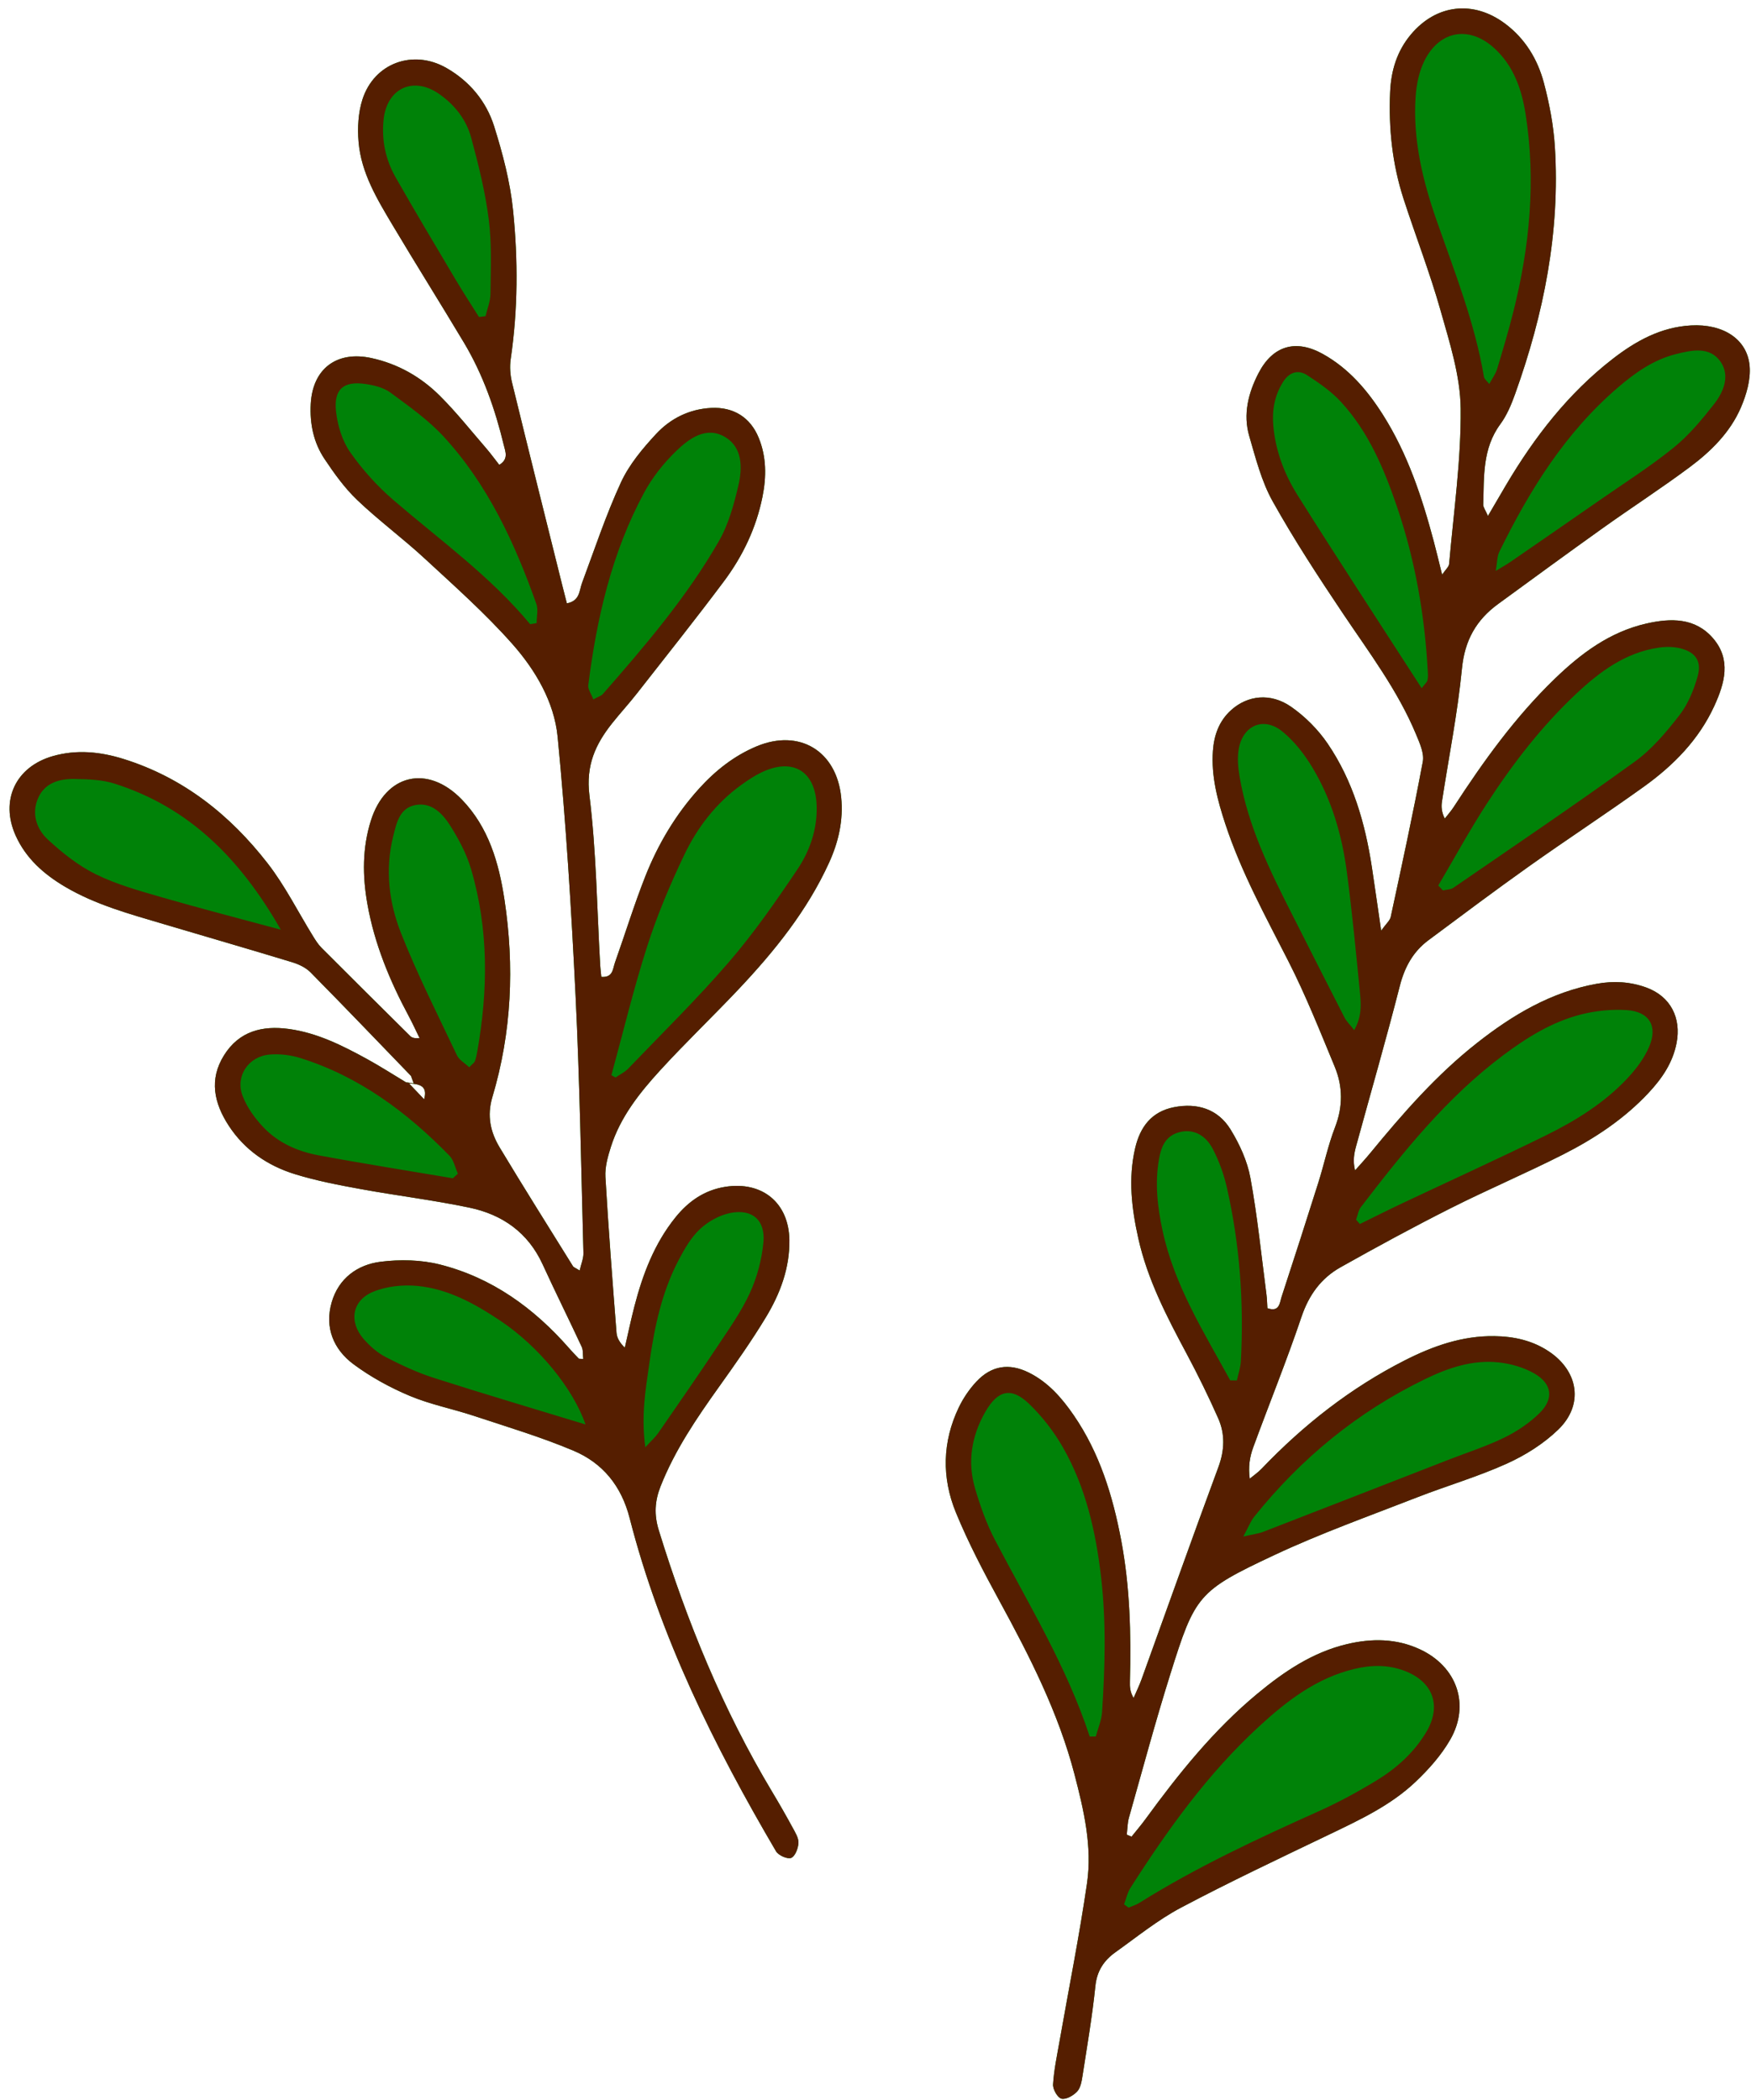
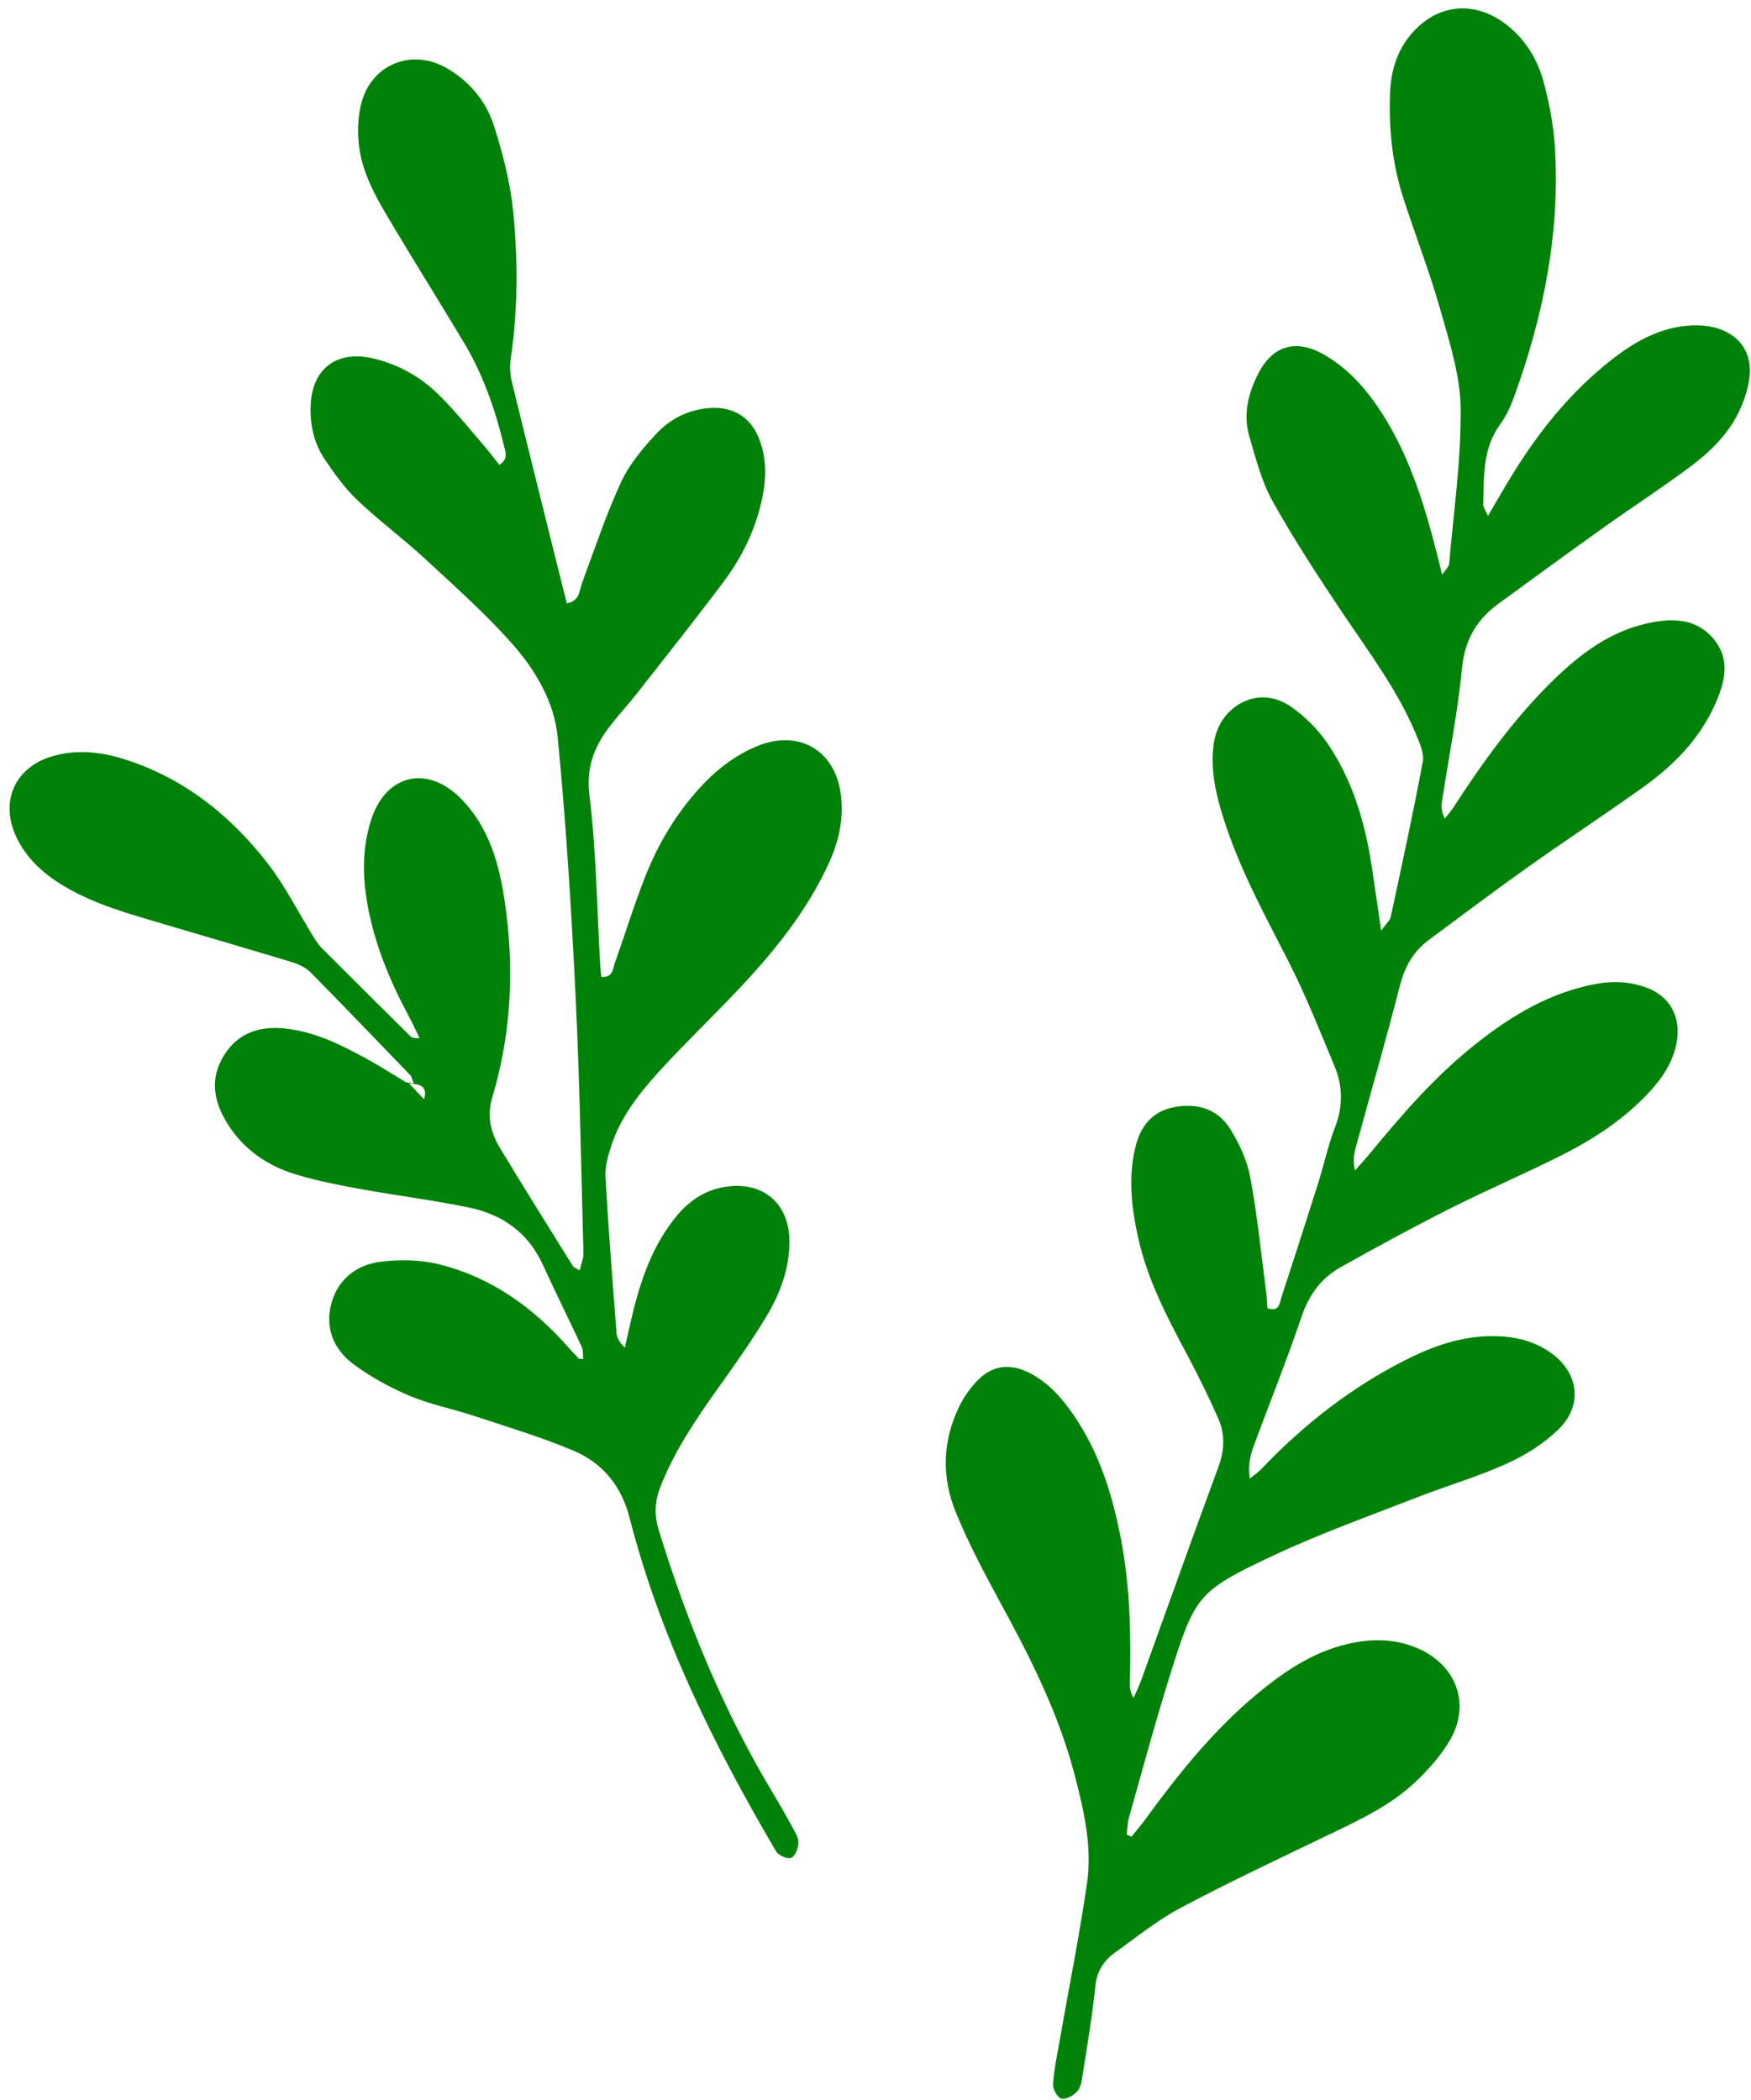
<svg xmlns="http://www.w3.org/2000/svg" fill="#000000" height="498.2" preserveAspectRatio="xMidYMid meet" version="1" viewBox="-0.6 -0.0 415.5 498.2" width="415.5" zoomAndPan="magnify">
  <g id="change1_1">
    <path d="M341.573,190.138c-0.186,1.215-0.143,2.464,0.658,4.093c0.714-0.919,1.5-1.792,2.131-2.765 c7.061-10.875,14.612-21.37,23.978-30.418c6.221-6.009,13.042-11.11,21.711-13.093 c5.829-1.334,11.599-1.42,15.835,3.484c4.37,5.059,2.773,10.687,0.298,16.08 c-3.679,8.017-9.689,14.097-16.714,19.141c-8.962,6.434-18.207,12.474-27.203,18.863 c-8.062,5.724-15.975,11.659-23.907,17.564c-3.646,2.715-5.649,6.367-6.796,10.851 c-3.246,12.696-6.888,25.29-10.352,37.931c-0.481,1.756-0.841,3.546-0.267,5.832 c1.197-1.36,2.435-2.687,3.584-4.086c7.743-9.427,15.747-18.604,25.391-26.18 c8.461-6.648,17.528-12.055,28.345-14.009c4.064-0.733,7.993-0.503,11.806,0.891 c5.729,2.095,8.331,7.189,7.158,13.199c-0.915,4.686-3.472,8.396-6.62,11.767 c-5.79,6.201-12.787,10.832-20.273,14.628c-8.809,4.467-17.922,8.335-26.741,12.781 c-8.812,4.443-17.494,9.158-26.097,13.994c-4.606,2.589-7.509,6.565-9.264,11.764 c-3.523,10.438-7.679,20.66-11.472,31.009c-0.81,2.211-1.188,4.58-0.808,7.39 c0.945-0.786,1.978-1.488,2.821-2.371c9.943-10.404,21.123-19.179,33.983-25.712 c6.669-3.389,13.619-5.852,21.261-5.742c4.669,0.067,9.071,1.04,12.984,3.676c6.993,4.71,8.21,12.629,2.178,18.482 c-3.465,3.361-7.827,6.105-12.248,8.103c-6.902,3.119-14.243,5.248-21.315,8.011 c-11.318,4.421-22.808,8.506-33.792,13.657c-18.214,8.543-18.845,9.552-24.751,28.369 c-3.524,11.228-6.575,22.605-9.781,33.932c-0.367,1.296-0.357,2.699-0.521,4.052 c0.377,0.161,0.755,0.322,1.132,0.482c1.108-1.389,2.269-2.739,3.315-4.172 c7.872-10.788,16.195-21.174,26.542-29.75c6.346-5.261,13.107-9.831,21.273-11.769 c5.867-1.392,11.702-1.367,17.306,1.238c8.733,4.06,11.977,13.064,7.197,21.408 c-2.132,3.722-5.135,7.091-8.273,10.062c-5.864,5.552-13.147,8.962-20.369,12.43 c-11.814,5.672-23.681,11.263-35.258,17.392c-5.503,2.914-10.435,6.93-15.54,10.568 c-2.71,1.932-4.401,4.402-4.773,8.017c-0.736,7.151-1.958,14.253-3.059,21.363 c-0.199,1.285-0.458,2.814-1.273,3.681c-0.905,0.963-2.641,1.959-3.714,1.699 c-0.925-0.224-2.069-2.23-1.999-3.38c0.206-3.394,0.927-6.762,1.517-10.127 c2.197-12.524,4.706-25.002,6.538-37.579c1.276-8.76-0.759-17.386-2.963-25.851 c-3.817-14.656-10.638-28.021-17.849-41.236c-3.725-6.826-7.365-13.754-10.308-20.937 c-3.376-8.237-3.218-16.759,0.706-24.92c1.055-2.195,2.489-4.311,4.149-6.09 c3.567-3.822,7.778-4.485,12.452-2.165c4.565,2.266,7.825,5.991,10.654,10.108 c6.153,8.956,9.263,19.091,11.26,29.623c2.102,11.083,2.377,22.29,2.081,33.529 c-0.032,1.233-0.004,2.468,0.876,3.942c0.628-1.458,1.333-2.889,1.872-4.379 c6.074-16.794,12.04-33.627,18.24-50.374c1.486-4.015,1.627-7.855-0.045-11.623 c-2.309-5.204-4.823-10.33-7.508-15.351c-4.67-8.735-9.238-17.492-11.424-27.254 c-1.59-7.1-2.45-14.224-0.767-21.458c1.179-5.067,3.904-8.681,9.191-9.726 c5.542-1.096,10.462,0.423,13.447,5.278c2.149,3.496,3.978,7.492,4.712,11.492 c1.675,9.135,2.598,18.407,3.805,27.627c0.145,1.103,0.159,2.224,0.231,3.288c2.885,1.012,2.898-1.263,3.371-2.709 c2.954-9.021,5.865-18.056,8.72-27.109c1.371-4.347,2.308-8.85,3.948-13.086 c1.903-4.913,1.876-9.703-0.073-14.404c-3.486-8.409-6.853-16.903-10.979-25 c-5.442-10.678-11.216-21.172-14.982-32.607c-1.851-5.62-3.36-11.304-2.938-17.314 c0.263-3.742,1.47-7.096,4.295-9.654c3.925-3.553,9.387-4.192,14.245-0.822c3.347,2.322,6.429,5.423,8.719,8.795 c5.973,8.797,8.875,18.845,10.463,29.285c0.71,4.669,1.368,9.346,2.201,15.05 c1.184-1.659,2.084-2.387,2.274-3.267c2.635-12.249,5.303-24.495,7.603-36.809c0.374-2.005-0.736-4.439-1.592-6.495 c-4.348-10.447-11.142-19.421-17.391-28.741c-5.82-8.68-11.556-17.456-16.645-26.571 c-2.637-4.723-4.017-10.208-5.551-15.469c-1.51-5.178-0.223-10.222,2.178-14.885 c3.371-6.548,8.823-8.18,15.262-4.607c6.147,3.411,10.585,8.601,14.297,14.462 c5.87,9.273,9.26,19.543,12.059,30.047c0.633,2.374,1.197,4.767,1.971,7.865c0.801-1.191,1.604-1.842,1.666-2.559 c1.065-12.271,2.853-24.558,2.737-36.825c-0.074-7.783-2.611-15.652-4.766-23.279 c-2.527-8.947-5.912-17.649-8.784-26.503c-2.668-8.223-3.568-16.7-3.193-25.326 c0.221-5.086,1.623-9.739,4.944-13.691c6.038-7.185,14.831-8.171,22.342-2.552c4.782,3.577,7.728,8.48,9.211,14.075 c1.306,4.927,2.277,10.035,2.597,15.113c1.274,20.239-2.63,39.718-9.435,58.685 c-0.893,2.49-1.953,5.044-3.504,7.149c-4.278,5.806-3.855,12.488-4.061,19.077 c-0.02,0.641,0.519,1.299,1.123,2.703c1.671-2.852,2.979-5.109,4.308-7.353 c6.744-11.389,14.744-21.726,25.283-29.899c5.491-4.259,11.442-7.551,18.585-7.948 c7.612-0.423,13.366,3.229,13.92,9.634c0.278,3.208-0.759,6.782-2.064,9.82 c-2.532,5.893-7.081,10.393-12.141,14.165c-6.705,4.999-13.743,9.548-20.555,14.406 c-8.359,5.962-16.645,12.026-24.937,18.081c-5.176,3.78-7.915,8.614-8.565,15.29 C345.285,169.176,343.184,179.632,341.573,190.138z M199.007,189.155c0.548,5.437-0.618,10.587-2.866,15.521 c-5.201,11.414-12.961,21.015-21.479,30.044c-6.141,6.508-12.629,12.693-18.662,19.297 c-4.875,5.337-9.399,11.045-11.638,18.1c-0.729,2.295-1.431,4.785-1.296,7.137 c0.713,12.334,1.675,24.654,2.631,36.972c0.093,1.196,0.74,2.35,1.968,3.54 c0.756-3.273,1.439-6.565,2.282-9.815c1.97-7.6,4.718-14.863,9.711-21.071c3.082-3.831,6.889-6.509,11.871-7.287 c8.756-1.366,15.054,3.796,15.188,12.61c0.102,6.679-2.196,12.761-5.566,18.335 c-3.438,5.688-7.293,11.136-11.158,16.551c-5.314,7.446-10.439,14.97-13.833,23.547 c-1.381,3.489-1.577,6.742-0.433,10.453c6.691,21.712,15.227,42.595,26.938,62.12 c1.663,2.772,3.27,5.581,4.813,8.422c0.627,1.154,1.449,2.46,1.39,3.658c-0.062,1.27-0.807,3.196-1.734,3.538 c-0.912,0.337-3.017-0.604-3.588-1.577c-14.672-24.989-27.497-50.826-34.736-79.06 c-1.958-7.639-6.394-13.063-13.343-15.995c-7.672-3.236-15.704-5.633-23.625-8.258 c-5.046-1.672-10.344-2.695-15.219-4.746c-4.677-1.968-9.258-4.476-13.326-7.493 c-4.761-3.531-6.906-8.722-5.2-14.669c1.63-5.683,6.077-8.958,11.63-9.656 c4.604-0.578,9.581-0.474,14.057,0.656c12.355,3.118,22.314,10.33,30.655,19.853 c0.738,0.843,1.51,1.658,2.294,2.46c0.1,0.102,0.367,0.039,1.065,0.09c-0.115-1.023,0.013-2.066-0.363-2.875 c-3.046-6.548-6.271-13.014-9.278-19.579c-3.457-7.545-9.557-11.8-17.349-13.438 c-8.544-1.796-17.242-2.844-25.837-4.414c-5.224-0.955-10.479-1.961-15.543-3.522 c-6.509-2.006-12.018-5.757-15.795-11.588c-3.422-5.283-4.661-10.867-1.086-16.607 c3.581-5.748,9.079-7.125,15.387-6.269c6.725,0.913,12.68,3.912,18.526,7.113 c3.16,1.73,6.193,3.69,9.284,5.546c0.611,0.091,1.222,0.182,1.832,0.273c-0.215-0.596-0.43-1.192-0.645-1.787 c-7.93-8.206-15.819-16.452-23.837-24.572c-1.123-1.137-2.795-1.928-4.357-2.403 c-10.165-3.096-20.376-6.043-30.561-9.073c-8.011-2.383-16.102-4.555-23.387-8.869 c-5.023-2.975-9.266-6.736-11.686-12.143c-3.731-8.337,0.013-16.288,8.801-18.813 c5.672-1.63,11.302-1.061,16.862,0.683c14.137,4.432,25.211,13.255,34.127,24.731 c4.16,5.354,7.23,11.553,10.82,17.353c0.585,0.947,1.198,1.917,1.977,2.698 c6.99,7.007,14.016,13.979,21.05,20.942c0.384,0.38,0.934,0.592,2.219,0.487 c-0.852-1.737-1.649-3.503-2.565-5.206c-4.523-8.421-8.145-17.172-9.82-26.637 c-1.176-6.645-1.211-13.277,0.832-19.762c3.481-11.052,13.467-13.386,21.576-5.004 c6.372,6.588,8.799,15.017,10.121,23.747c2.392,15.797,1.726,31.493-2.868,46.858 c-1.327,4.439-0.459,8.312,1.735,11.961c5.683,9.453,11.562,18.79,17.385,28.158 c0.174,0.281,0.603,0.404,1.591,1.03c0.354-1.559,0.934-2.865,0.899-4.155 c-0.548-20.349-0.876-40.712-1.867-61.041c-0.999-20.493-2.266-40.993-4.253-61.409 c-0.808-8.302-5.269-15.88-10.787-22.101c-6.409-7.225-13.694-13.697-20.807-20.269 c-5.165-4.772-10.862-8.975-15.949-13.823c-2.991-2.85-5.475-6.315-7.783-9.774 c-2.593-3.887-3.518-8.342-3.262-13.065c0.451-8.309,6.148-12.656,14.393-10.861 c6.321,1.376,11.767,4.489,16.273,8.986c3.892,3.884,7.331,8.224,10.937,12.391 c1.087,1.255,2.064,2.605,3.131,3.963c2.277-1.357,1.442-3.162,1.08-4.668c-2.057-8.529-4.939-16.768-9.459-24.329 c-5.559-9.299-11.33-18.472-16.873-27.779c-3.698-6.209-7.523-12.481-8.137-19.884 c-0.275-3.315-0.084-6.909,0.926-10.043c2.783-8.64,12.009-11.988,19.916-7.468 c5.499,3.143,9.468,7.917,11.332,13.848c2.036,6.481,3.805,13.19,4.489,19.921 c1.192,11.736,1.169,23.553-0.56,35.304c-0.265,1.803-0.123,3.775,0.31,5.552 c3.91,16.043,7.926,32.059,11.914,48.082c0.354,1.423,0.727,2.843,1.107,4.327 c3.115-0.593,2.904-2.977,3.596-4.832c2.984-7.999,5.671-16.142,9.24-23.876c1.945-4.215,5.118-8.011,8.317-11.459 c3.416-3.682,7.895-5.94,13.104-6.198c5.258-0.261,9.263,2.213,11.252,7.06 c1.867,4.547,1.861,9.266,0.907,14.021c-1.488,7.409-4.69,14.096-9.169,20.082 c-6.725,8.986-13.723,17.769-20.645,26.608c-1.877,2.396-3.946,4.642-5.842,7.025 c-3.975,4.995-6.286,10.015-5.41,17.101c1.653,13.366,1.788,26.92,2.562,40.395 c0.051,0.898,0.176,1.792,0.267,2.696c2.79,0.221,2.711-1.919,3.23-3.381c2.415-6.797,4.539-13.707,7.184-20.413 c3.018-7.649,7.193-14.689,12.741-20.832c3.87-4.285,8.327-7.827,13.688-10.07 C189.075,172.845,197.899,178.162,199.007,189.155z M96.479,257.094c1.619,1.697,2.594,2.718,3.569,3.74 C100.722,258.285,99.857,257.161,96.479,257.094z" fill="#008208" />
  </g>
  <g id="change2_1">
-     <path d="M352.478,122.418c1.671-2.853,2.979-5.109,4.308-7.353 c6.745-11.389,14.744-21.726,25.283-29.899c5.491-4.258,11.442-7.551,18.585-7.948 c7.612-0.422,13.366,3.229,13.92,9.634c0.278,3.208-0.759,6.782-2.064,9.82 c-2.532,5.894-7.081,10.393-12.141,14.165c-6.705,4.999-13.743,9.548-20.555,14.406 c-8.359,5.962-16.645,12.026-24.937,18.081c-5.176,3.78-7.915,8.614-8.565,15.29 c-1.028,10.561-3.129,21.018-4.739,31.524c-0.186,1.214-0.143,2.464,0.658,4.093 c0.714-0.919,1.5-1.792,2.132-2.765c7.061-10.874,14.612-21.37,23.978-30.417 c6.221-6.009,13.042-11.11,21.711-13.094c5.828-1.334,11.599-1.42,15.835,3.484 c4.37,5.059,2.773,10.687,0.298,16.08c-3.679,8.017-9.689,14.097-16.714,19.142 c-8.962,6.435-18.207,12.474-27.203,18.863c-8.062,5.724-15.975,11.659-23.907,17.564 c-3.647,2.715-5.649,6.367-6.796,10.851c-3.246,12.696-6.888,25.291-10.352,37.931 c-0.481,1.756-0.841,3.546-0.267,5.832c1.197-1.36,2.435-2.687,3.584-4.086 c7.743-9.427,15.747-18.603,25.391-26.18c8.461-6.648,17.528-12.055,28.346-14.009 c4.064-0.734,7.993-0.503,11.806,0.891c5.729,2.095,8.331,7.189,7.158,13.199c-0.915,4.686-3.472,8.396-6.62,11.767 c-5.79,6.201-12.787,10.832-20.273,14.628c-8.809,4.467-17.922,8.335-26.741,12.782 c-8.812,4.443-17.494,9.158-26.097,13.994c-4.606,2.589-7.509,6.565-9.264,11.764 c-3.523,10.438-7.678,20.661-11.472,31.009c-0.81,2.211-1.189,4.58-0.808,7.39 c0.945-0.786,1.978-1.488,2.821-2.371c9.943-10.404,21.123-19.179,33.983-25.713 c6.669-3.388,13.619-5.852,21.261-5.742c4.669,0.067,9.071,1.041,12.984,3.676 c6.993,4.71,8.21,12.629,2.178,18.482c-3.465,3.361-7.827,6.105-12.248,8.103 c-6.902,3.118-14.243,5.248-21.315,8.011c-11.318,4.422-22.808,8.506-33.792,13.657 c-18.214,8.543-18.845,9.552-24.75,28.369c-3.524,11.229-6.575,22.606-9.781,33.933 c-0.367,1.296-0.357,2.699-0.521,4.052c0.377,0.161,0.754,0.321,1.132,0.482c1.108-1.389,2.269-2.739,3.315-4.172 c7.872-10.788,16.195-21.174,26.542-29.75c6.346-5.26,13.107-9.831,21.273-11.768 c5.866-1.392,11.702-1.367,17.306,1.238c8.732,4.06,11.977,13.064,7.197,21.408 c-2.132,3.722-5.135,7.091-8.273,10.062c-5.864,5.552-13.147,8.962-20.369,12.43 c-11.814,5.673-23.681,11.263-35.258,17.392c-5.504,2.914-10.435,6.93-15.54,10.568 c-2.71,1.931-4.401,4.402-4.773,8.017c-0.735,7.151-1.958,14.253-3.059,21.363 c-0.199,1.284-0.458,2.814-1.273,3.681c-0.905,0.962-2.641,1.959-3.714,1.699c-0.925-0.224-2.068-2.23-1.998-3.38 c0.206-3.394,0.927-6.762,1.518-10.127c2.197-12.524,4.706-25.002,6.538-37.579 c1.276-8.759-0.759-17.387-2.963-25.851c-3.817-14.656-10.638-28.021-17.849-41.236 c-3.725-6.826-7.365-13.754-10.309-20.936c-3.376-8.238-3.217-16.759,0.706-24.921 c1.055-2.195,2.489-4.31,4.15-6.089c3.567-3.822,7.778-4.485,12.452-2.165c4.565,2.266,7.825,5.991,10.654,10.108 c6.153,8.956,9.263,19.091,11.26,29.623c2.102,11.083,2.377,22.291,2.081,33.529 c-0.033,1.233-0.004,2.468,0.876,3.942c0.628-1.458,1.333-2.888,1.872-4.378 c6.075-16.794,12.041-33.627,18.24-50.375c1.486-4.014,1.627-7.855-0.046-11.623 c-2.309-5.204-4.823-10.329-7.508-15.351c-4.67-8.734-9.238-17.492-11.424-27.254 c-1.59-7.1-2.449-14.224-0.767-21.457c1.179-5.067,3.903-8.681,9.191-9.727 c5.542-1.096,10.462,0.424,13.447,5.279c2.149,3.496,3.979,7.492,4.712,11.492 c1.675,9.134,2.598,18.407,3.805,27.627c0.144,1.103,0.159,2.224,0.23,3.288c2.885,1.013,2.898-1.262,3.371-2.709 c2.954-9.021,5.865-18.056,8.72-27.109c1.371-4.347,2.307-8.851,3.948-13.087 c1.903-4.913,1.876-9.702-0.073-14.404c-3.486-8.409-6.853-16.903-10.979-25 c-5.443-10.678-11.216-21.172-14.982-32.608c-1.851-5.62-3.36-11.303-2.938-17.314 c0.263-3.742,1.47-7.096,4.295-9.654c3.925-3.554,9.388-4.192,14.245-0.822c3.347,2.322,6.429,5.423,8.719,8.795 c5.973,8.798,8.875,18.845,10.463,29.285c0.71,4.669,1.368,9.345,2.2,15.05c1.184-1.66,2.084-2.387,2.274-3.267 c2.635-12.249,5.304-24.495,7.603-36.808c0.374-2.005-0.736-4.439-1.591-6.495 c-4.348-10.447-11.142-19.421-17.391-28.741c-5.82-8.68-11.556-17.456-16.645-26.571 c-2.637-4.723-4.017-10.208-5.551-15.469c-1.51-5.177-0.222-10.222,2.178-14.884 c3.371-6.548,8.823-8.18,15.262-4.607c6.148,3.411,10.586,8.6,14.297,14.462 c5.87,9.272,9.26,19.543,12.059,30.047c0.633,2.374,1.197,4.767,1.971,7.864c0.801-1.191,1.604-1.843,1.666-2.559 c1.065-12.271,2.853-24.558,2.737-36.825c-0.074-7.784-2.611-15.652-4.766-23.279 c-2.527-8.947-5.912-17.649-8.784-26.502c-2.668-8.223-3.568-16.701-3.193-25.327 c0.221-5.086,1.623-9.739,4.944-13.69c6.039-7.185,14.831-8.171,22.342-2.552c4.782,3.577,7.728,8.48,9.211,14.075 c1.306,4.926,2.277,10.035,2.597,15.113c1.274,20.239-2.631,39.719-9.435,58.685 c-0.893,2.49-1.953,5.043-3.504,7.149c-4.278,5.806-3.855,12.488-4.061,19.077 C351.336,120.356,351.875,121.014,352.478,122.418z M266.131,451.846c0.355,0.258,0.71,0.517,1.065,0.775 c0.846-0.363,1.758-0.621,2.529-1.104c13.587-8.507,28.068-15.245,42.661-21.791 c4.671-2.095,9.204-4.569,13.582-7.229c4.749-2.885,8.889-6.581,11.806-11.407c3.79-6.27,1.762-12.057-5.106-14.658 c-3.846-1.456-7.765-1.415-11.766-0.47c-9.054,2.137-16.112,7.578-22.733,13.67 c-12.146,11.175-21.681,24.465-30.512,38.292C266.918,449.084,266.63,450.532,266.131,451.846z M352.792,91.108 c0.721-1.344,1.505-2.376,1.857-3.539c1.374-4.535,2.726-9.083,3.878-13.679 c3.864-15.411,5.37-30.998,2.891-46.792c-0.925-5.892-2.834-11.459-7.413-15.649 c-5.858-5.361-12.874-4.299-16.506,2.787c-1.333,2.601-1.986,5.749-2.184,8.699 c-0.686,10.204,1.683,19.949,5.032,29.515c4.26,12.167,9.03,24.184,11.189,36.991 C351.615,89.916,352.172,90.31,352.792,91.108z M257.982,412.029c0.48-0.002,0.96-0.004,1.44-0.006 c0.514-1.92,1.359-3.818,1.488-5.764c0.703-10.629,1.003-21.275-0.212-31.888 c-1.24-10.834-3.615-21.413-9.078-30.963c-2.139-3.74-4.889-7.294-7.987-10.284 c-4.247-4.099-7.467-3.311-10.448,1.915c-3.254,5.703-4.259,11.833-2.4,18.145 c1.228,4.167,2.702,8.347,4.709,12.185C243.499,380.675,252.547,395.462,257.982,412.029z M321.188,289.401 c0.301,0.34,0.603,0.68,0.904,1.019c3.349-1.639,6.678-3.318,10.049-4.911 c11.329-5.354,22.743-10.536,33.986-16.065c7.173-3.527,13.996-7.753,19.51-13.657 c2.039-2.184,3.944-4.725,5.105-7.447c2.098-4.917-0.013-8.343-5.391-8.677c-3.528-0.219-7.226,0.149-10.66,1.008 c-6.907,1.728-12.913,5.456-18.57,9.691c-13.386,10.02-23.721,22.918-33.791,36.05 C321.707,287.223,321.557,288.396,321.188,289.401z M340.689,210.109c0.37,0.387,0.74,0.773,1.109,1.16 c0.837-0.199,1.827-0.174,2.487-0.629c14.398-9.907,28.89-19.687,43.047-29.929 c4.075-2.948,7.482-7.012,10.596-11.029c2.029-2.617,3.388-5.956,4.302-9.182c1.038-3.664-0.517-5.812-4.221-6.697 c-1.595-0.381-3.374-0.377-5.009-0.136c-7.889,1.161-13.981,5.689-19.577,10.943 c-8.218,7.717-15.064,16.608-21.18,26.023C348.136,196.96,344.524,203.606,340.689,210.109z M336.75,163.289 c0.921-1.192,1.269-1.459,1.353-1.792c0.136-0.542,0.156-1.13,0.127-1.693c-0.698-13.509-2.957-26.72-7.332-39.558 c-3.083-9.044-6.758-17.785-13.307-24.905c-2.267-2.465-5.139-4.452-7.971-6.295 c-2.235-1.454-4.32-0.722-5.786,1.622c-1.993,3.186-2.61,6.66-2.291,10.331 c0.522,5.991,2.647,11.542,5.778,16.523C316.893,132.752,326.758,147.798,336.75,163.289z M294.426,364.575 c2.389-0.554,3.625-0.691,4.747-1.125c14.671-5.678,29.326-11.398,43.985-17.106 c4.416-1.72,8.962-3.171,13.205-5.244c3.019-1.474,5.956-3.451,8.345-5.798c3.452-3.391,3.011-6.956-1.186-9.396 c-2.522-1.466-5.613-2.34-8.537-2.652c-6.216-0.664-12.031,1.341-17.532,4.018 c-15.961,7.765-29.35,18.776-40.434,32.602C296.162,360.944,295.663,362.302,294.426,364.575z M320.746,244.414 c1.796-3.157,1.642-5.992,1.377-8.71c-0.935-9.618-1.865-19.243-3.127-28.822 c-1.147-8.711-3.592-17.128-8.131-24.708c-1.915-3.197-4.343-6.331-7.218-8.651 c-4.337-3.499-9.195-1.485-10.261,3.97c-0.423,2.163-0.218,4.546,0.155,6.752 c1.99,11.763,7.192,22.327,12.524,32.831c4.121,8.118,8.216,16.25,12.374,24.35 C318.911,242.345,319.712,243.093,320.746,244.414z M354.329,135.461c1.634-0.995,2.566-1.502,3.435-2.102 c7.046-4.856,14.091-9.713,21.115-14.601c5.931-4.127,12.06-8.015,17.665-12.547 c3.64-2.943,6.726-6.674,9.634-10.385c2.284-2.913,3.791-6.779,1.451-10.068c-2.564-3.604-6.77-2.689-10.536-1.744 c-5.311,1.333-9.668,4.412-13.733,7.894c-12.532,10.739-21.032,24.421-28.192,39.043 C354.64,132.033,354.693,133.4,354.329,135.461z M291.327,327.517c0.524,0.008,1.049,0.017,1.573,0.025 c0.327-1.523,0.866-3.034,0.948-4.57c0.743-13.902-0.238-27.689-3.337-41.271c-0.71-3.11-1.831-6.213-3.298-9.042 c-1.846-3.56-4.85-4.859-8.002-4.01c-3.208,0.864-4.256,3.354-4.79,6.378 c-1.011,5.725-0.358,11.342,0.836,16.92C278.048,304.976,285.064,316.078,291.327,327.517z M96.931,255.289 c-7.93-8.206-15.819-16.453-23.837-24.571c-1.123-1.137-2.795-1.928-4.357-2.404 c-10.165-3.095-20.376-6.043-30.561-9.072c-8.011-2.383-16.102-4.555-23.387-8.87 c-5.023-2.975-9.266-6.735-11.686-12.143c-3.731-8.337,0.013-16.288,8.801-18.813 c5.672-1.629,11.302-1.06,16.862,0.683c14.137,4.432,25.21,13.255,34.127,24.731 c4.16,5.354,7.23,11.553,10.82,17.354c0.586,0.947,1.198,1.917,1.977,2.698 c6.99,7.007,14.016,13.979,21.05,20.942c0.384,0.38,0.934,0.592,2.219,0.488c-0.852-1.737-1.65-3.503-2.564-5.206 c-4.523-8.421-8.145-17.172-9.82-26.637c-1.175-6.644-1.211-13.277,0.832-19.761 c3.481-11.051,13.467-13.387,21.576-5.003c6.372,6.588,8.799,15.017,10.121,23.747 c2.392,15.797,1.726,31.493-2.868,46.858c-1.327,4.439-0.459,8.312,1.735,11.961 c5.683,9.453,11.561,18.79,17.384,28.158c0.175,0.281,0.603,0.404,1.591,1.029 c0.353-1.559,0.934-2.865,0.899-4.155c-0.548-20.35-0.875-40.712-1.867-61.041 c-0.999-20.493-2.266-40.993-4.253-61.409c-0.808-8.302-5.269-15.879-10.787-22.1 c-6.409-7.226-13.693-13.697-20.807-20.27c-5.165-4.772-10.862-8.975-15.949-13.822 c-2.991-2.85-5.475-6.315-7.783-9.774c-2.594-3.887-3.518-8.341-3.262-13.066 c0.451-8.309,6.148-12.656,14.393-10.861c6.321,1.376,11.767,4.489,16.272,8.986 c3.892,3.884,7.331,8.224,10.937,12.39c1.087,1.255,2.064,2.606,3.131,3.963c2.277-1.358,1.443-3.162,1.08-4.668 c-2.056-8.529-4.939-16.768-9.459-24.329c-5.559-9.299-11.33-18.471-16.873-27.78 c-3.698-6.21-7.523-12.481-8.137-19.884c-0.275-3.315-0.084-6.909,0.926-10.044 c2.783-8.64,12.009-11.988,19.916-7.468c5.499,3.143,9.468,7.917,11.332,13.848 c2.037,6.481,3.805,13.19,4.489,19.921c1.192,11.736,1.169,23.553-0.56,35.304 c-0.265,1.802-0.123,3.775,0.31,5.552c3.91,16.042,7.926,32.059,11.914,48.082 c0.354,1.423,0.727,2.842,1.107,4.327c3.116-0.593,2.904-2.977,3.596-4.832c2.984-7.999,5.672-16.142,9.24-23.876 c1.945-4.215,5.118-8.011,8.316-11.459c3.416-3.682,7.894-5.94,13.104-6.199 c5.258-0.261,9.263,2.214,11.252,7.06c1.867,4.548,1.861,9.266,0.906,14.022 c-1.488,7.409-4.69,14.097-9.169,20.082c-6.725,8.987-13.723,17.769-20.645,26.608 c-1.877,2.397-3.946,4.642-5.842,7.025c-3.975,4.996-6.286,10.016-5.41,17.102 c1.653,13.366,1.788,26.92,2.562,40.395c0.052,0.898,0.176,1.792,0.267,2.697 c2.79,0.221,2.711-1.919,3.23-3.381c2.415-6.798,4.539-13.707,7.184-20.413 c3.017-7.649,7.193-14.689,12.74-20.832c3.87-4.285,8.327-7.828,13.688-10.071 c10.138-4.242,18.962,1.075,20.07,12.068c0.548,5.438-0.618,10.587-2.866,15.521 c-5.2,11.414-12.961,21.015-21.48,30.044c-6.141,6.508-12.629,12.693-18.662,19.297 c-4.875,5.336-9.399,11.045-11.638,18.1c-0.729,2.295-1.431,4.785-1.296,7.137 c0.713,12.334,1.675,24.654,2.631,36.972c0.093,1.196,0.74,2.35,1.968,3.54c0.756-3.273,1.439-6.565,2.282-9.816 c1.97-7.6,4.718-14.863,9.711-21.071c3.081-3.831,6.889-6.509,11.871-7.287 c8.756-1.366,15.054,3.796,15.188,12.61c0.102,6.678-2.196,12.76-5.565,18.335 c-3.438,5.688-7.293,11.136-11.158,16.552c-5.314,7.446-10.439,14.97-13.833,23.547 c-1.381,3.489-1.577,6.742-0.433,10.454c6.691,21.712,15.228,42.595,26.938,62.12 c1.663,2.773,3.27,5.581,4.813,8.422c0.627,1.154,1.449,2.46,1.39,3.658c-0.063,1.27-0.807,3.195-1.734,3.538 c-0.912,0.337-3.017-0.604-3.588-1.577c-14.672-24.989-27.497-50.826-34.736-79.06 c-1.958-7.639-6.394-13.063-13.343-15.995c-7.672-3.236-15.704-5.633-23.625-8.258 c-5.046-1.672-10.344-2.695-15.218-4.745c-4.677-1.968-9.257-4.476-13.326-7.494 c-4.761-3.53-6.906-8.721-5.2-14.668c1.63-5.684,6.077-8.958,11.63-9.655 c4.604-0.578,9.58-0.474,14.056,0.656c12.355,3.119,22.314,10.331,30.655,19.854 c0.739,0.843,1.51,1.659,2.294,2.46c0.1,0.102,0.368,0.039,1.065,0.09c-0.115-1.023,0.013-2.066-0.363-2.875 c-3.046-6.548-6.271-13.014-9.278-19.579c-3.457-7.545-9.557-11.8-17.349-13.438 c-8.543-1.796-17.242-2.844-25.837-4.414c-5.224-0.955-10.479-1.961-15.543-3.521 c-6.509-2.006-12.019-5.757-15.795-11.587c-3.422-5.283-4.661-10.867-1.086-16.607 c3.581-5.748,9.079-7.125,15.387-6.269c6.725,0.913,12.68,3.912,18.526,7.112 c3.16,1.73,6.193,3.691,9.283,5.547c0.611,0.091,1.222,0.182,1.833,0.273 C97.361,256.481,97.146,255.885,96.931,255.289z M144.483,255.11c0.326,0.182,0.652,0.364,0.978,0.546 c1.012-0.694,2.18-1.239,3.012-2.106c8.032-8.367,16.332-16.508,23.894-25.284 c5.926-6.878,11.155-14.402,16.232-21.949c2.971-4.417,4.753-9.58,4.59-15.059 c-0.246-8.306-5.636-11.559-13.081-7.997c-1.702,0.815-3.302,1.888-4.837,2.997 c-6.001,4.335-10.419,10.108-13.542,16.665c-3.34,7.011-6.388,14.229-8.758,21.616 C149.742,234.602,147.276,244.909,144.483,255.11z M140.188,165.954c1.287-0.705,1.895-0.861,2.236-1.25 c10.032-11.453,19.942-23.038,27.549-36.284c2.312-4.027,3.606-8.768,4.665-13.345 c0.952-4.114,0.942-8.896-3.119-11.347c-4.487-2.708-8.568,0.285-11.696,3.312 c-2.956,2.861-5.636,6.249-7.585,9.864c-7.678,14.245-11.237,29.767-13.248,45.689 C138.875,163.513,139.662,164.547,140.188,165.954z M66.036,220.589c-9.622-16.824-21.708-29.021-39.454-34.656 c-2.995-0.951-6.333-1.05-9.52-1.106c-3.54-0.062-6.99,0.906-8.582,4.453 c-1.659,3.698-0.452,7.399,2.28,9.922c3.429,3.167,7.232,6.194,11.387,8.24 c4.886,2.406,10.263,3.897,15.532,5.425C46.718,215.488,55.836,217.829,66.036,220.589z M125.198,148.103 c0.512-0.084,1.024-0.169,1.536-0.253c0-1.531,0.418-3.211-0.064-4.571c-5.123-14.426-11.484-28.256-21.962-39.654 c-3.676-3.999-8.255-7.217-12.658-10.473c-1.591-1.177-3.826-1.727-5.847-2.031c-5.301-0.798-7.679,1.228-7.05,6.637 c0.381,3.281,1.458,6.841,3.322,9.506c2.911,4.161,6.415,8.064,10.27,11.378 C103.829,128.17,115.762,136.733,125.198,148.103z M110.75,253.237c0.861-0.906,1.236-1.134,1.349-1.454 c0.251-0.712,0.407-1.464,0.54-2.212c2.592-14.577,2.752-29.11-1.477-43.415 c-1.059-3.582-2.897-7.03-4.901-10.21c-1.828-2.9-4.442-5.685-8.331-4.923c-3.747,0.735-4.45,4.279-5.238,7.451 c-1.951,7.858-1.001,15.678,1.873,22.949c3.901,9.87,8.726,19.379,13.274,28.986 C108.347,251.484,109.637,252.187,110.75,253.237z M138.338,337.981c-2.897-8.427-11.024-18.475-20.211-24.611 c-6.037-4.032-12.406-7.574-19.734-8.26c-3.44-0.322-7.303,0.088-10.462,1.399 c-5.015,2.081-5.805,7.113-2.233,11.206c1.47,1.684,3.273,3.268,5.242,4.285c3.686,1.904,7.5,3.681,11.443,4.944 C114.402,330.791,126.508,334.37,138.338,337.981z M106.856,279.569c0.401-0.362,0.801-0.724,1.202-1.086 c-0.655-1.445-0.975-3.216-2.017-4.283c-10.075-10.319-21.422-18.794-35.383-23.162 c-2.295-0.718-4.878-1.026-7.268-0.824c-5.048,0.428-8.221,5.151-6.416,9.835c1.053,2.733,2.931,5.319,4.973,7.462 c3.494,3.667,8.115,5.696,13.026,6.609C85.571,276.091,96.225,277.77,106.856,279.569z M113.058,75.213 c0.519-0.065,1.038-0.131,1.556-0.196c0.41-1.757,1.155-3.512,1.17-5.273c0.051-5.892,0.339-11.849-0.401-17.662 c-0.833-6.546-2.444-13.028-4.173-19.414c-1.162-4.293-3.912-7.808-7.621-10.385 c-6.125-4.257-12.372-1.353-13.161,6.064c-0.52,4.887,0.458,9.529,2.858,13.746 c4.697,8.255,9.575,16.406,14.423,24.574C109.425,69.556,111.271,72.367,113.058,75.213z M152.531,343.397 c1.589-1.733,2.417-2.451,3.02-3.325c4.745-6.871,9.513-13.727,14.136-20.68 c2.728-4.103,5.623-8.181,7.664-12.628c1.701-3.707,2.81-7.882,3.197-11.944c0.502-5.258-2.559-7.995-7.695-7.045 c-2.617,0.484-5.361,1.998-7.325,3.824c-2.159,2.007-3.734,4.777-5.129,7.442 c-4.01,7.662-5.738,16.021-6.925,24.503C152.614,329.679,151.49,335.811,152.531,343.397z M100.048,260.834 c0.674-2.549-0.191-3.672-3.569-3.74C98.098,258.791,99.073,259.812,100.048,260.834z" fill="#551e00" />
-   </g>
+     </g>
</svg>